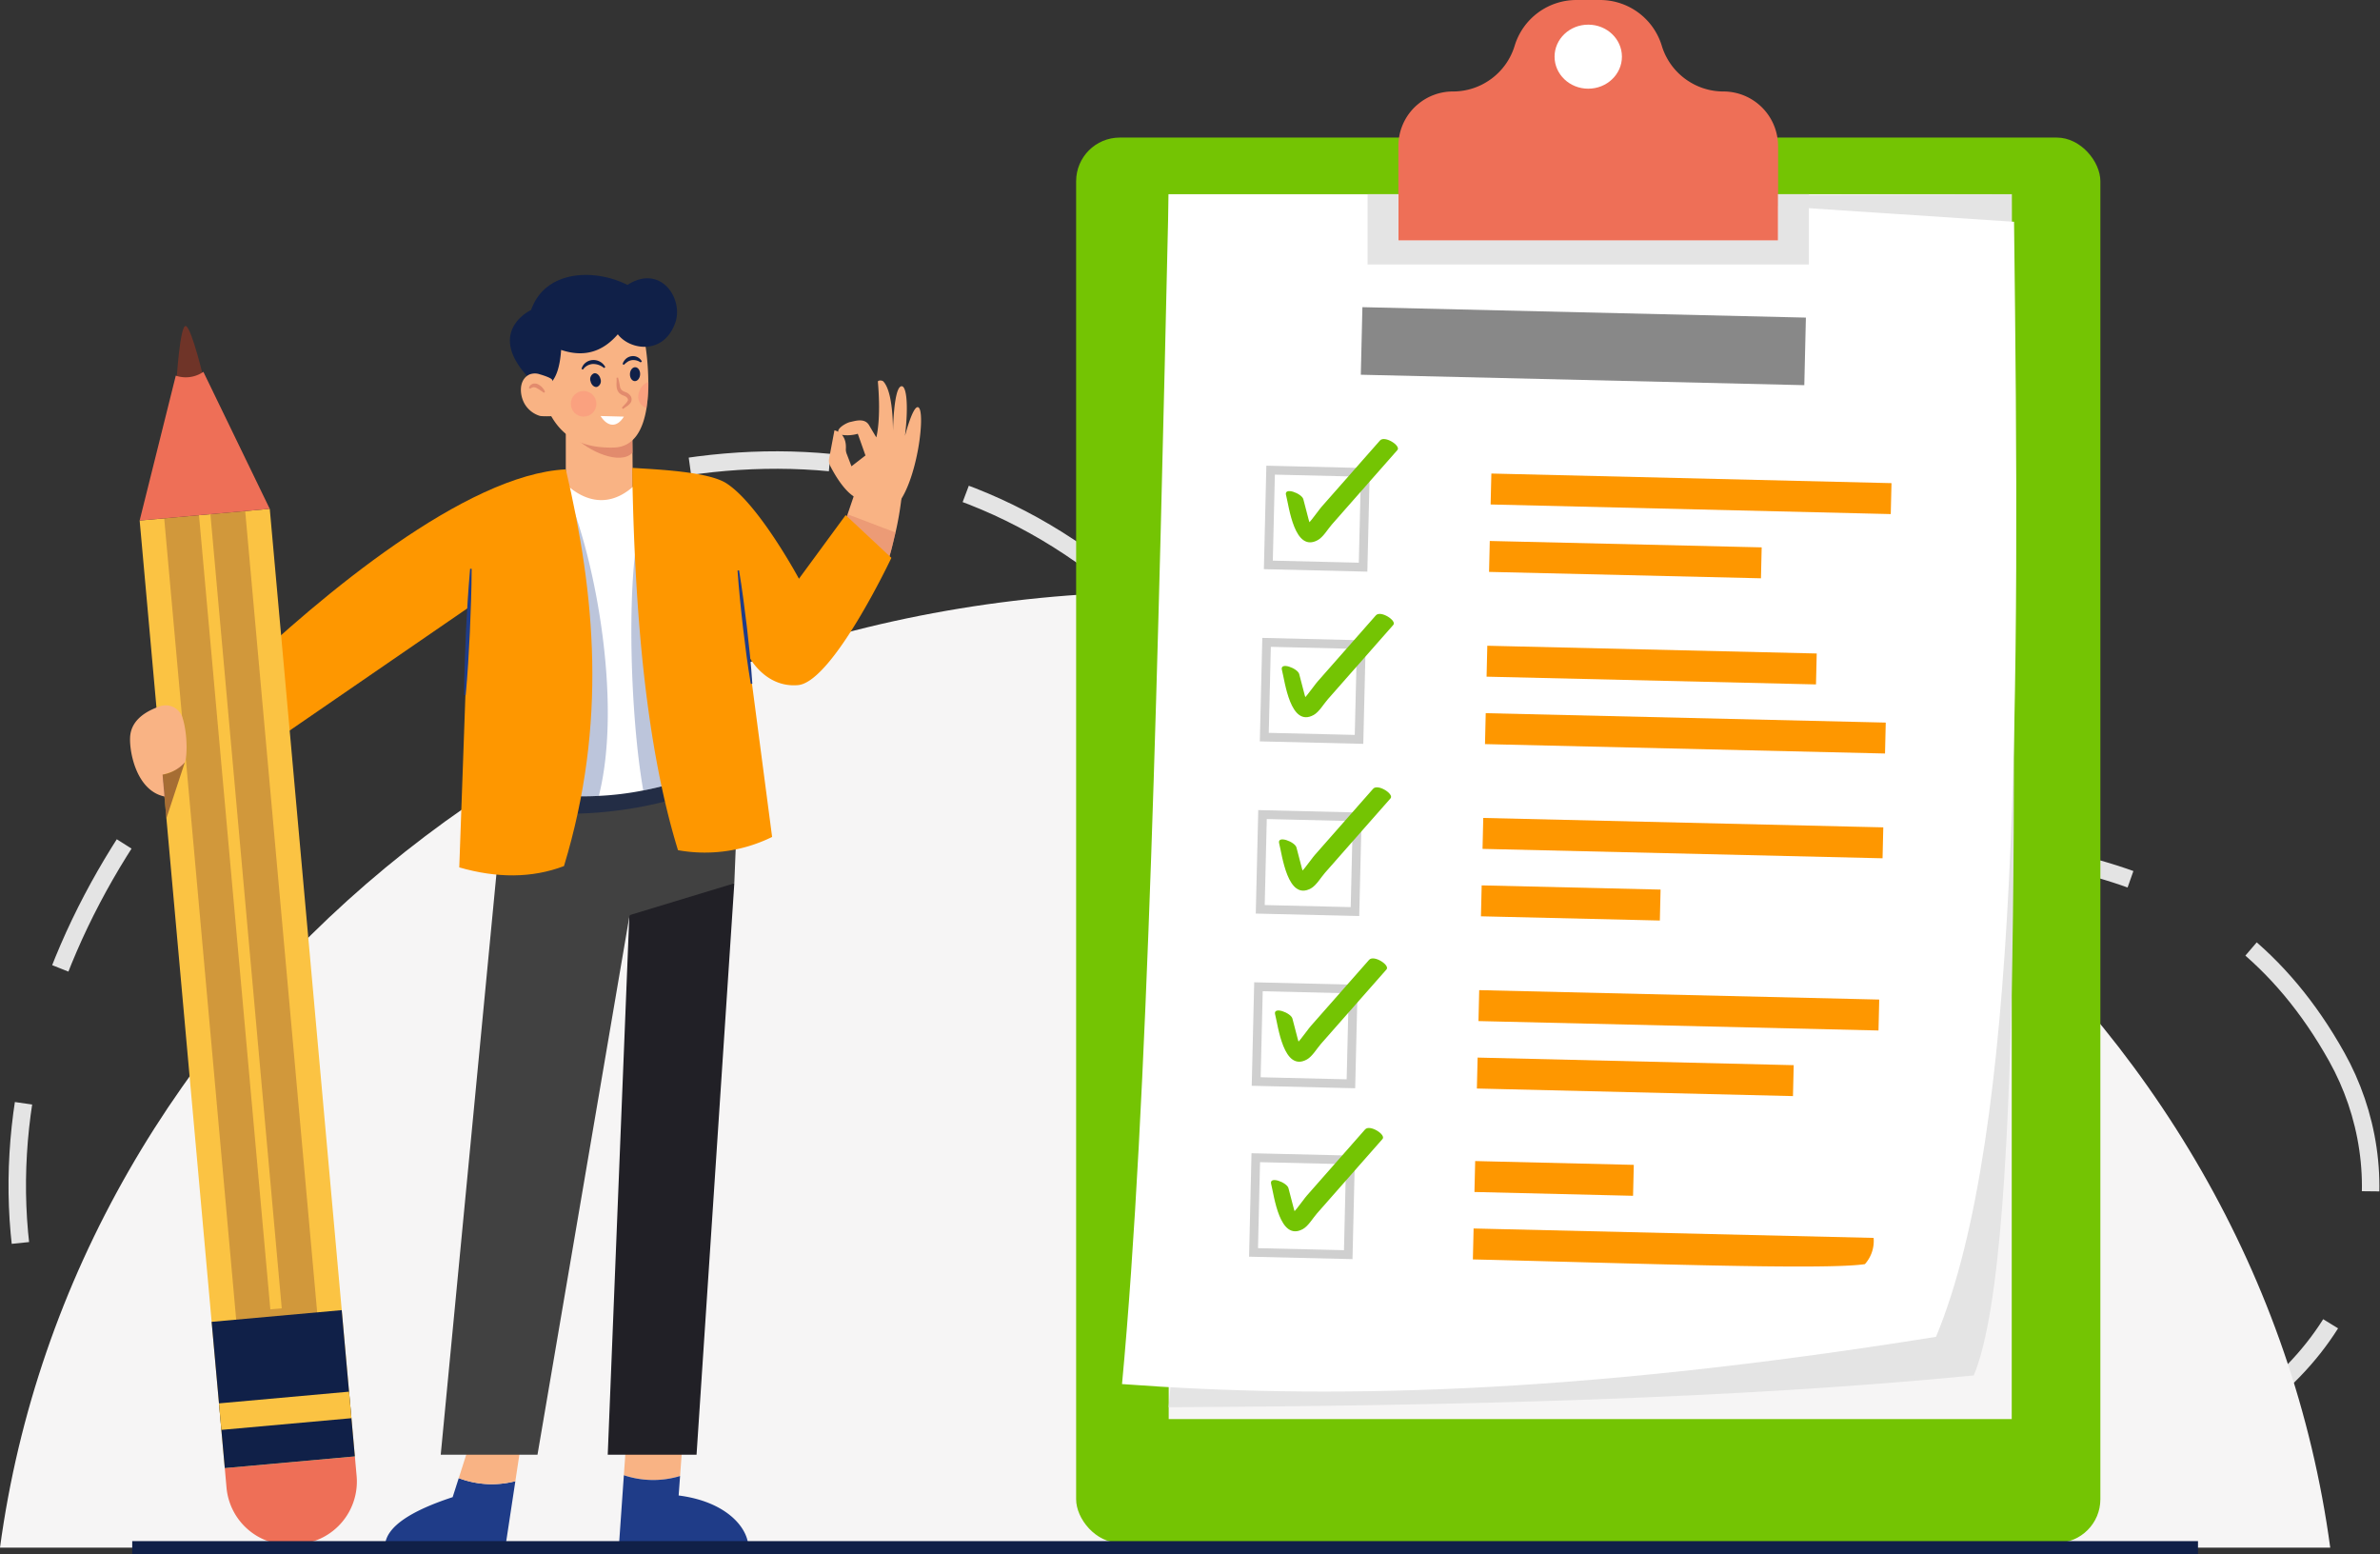
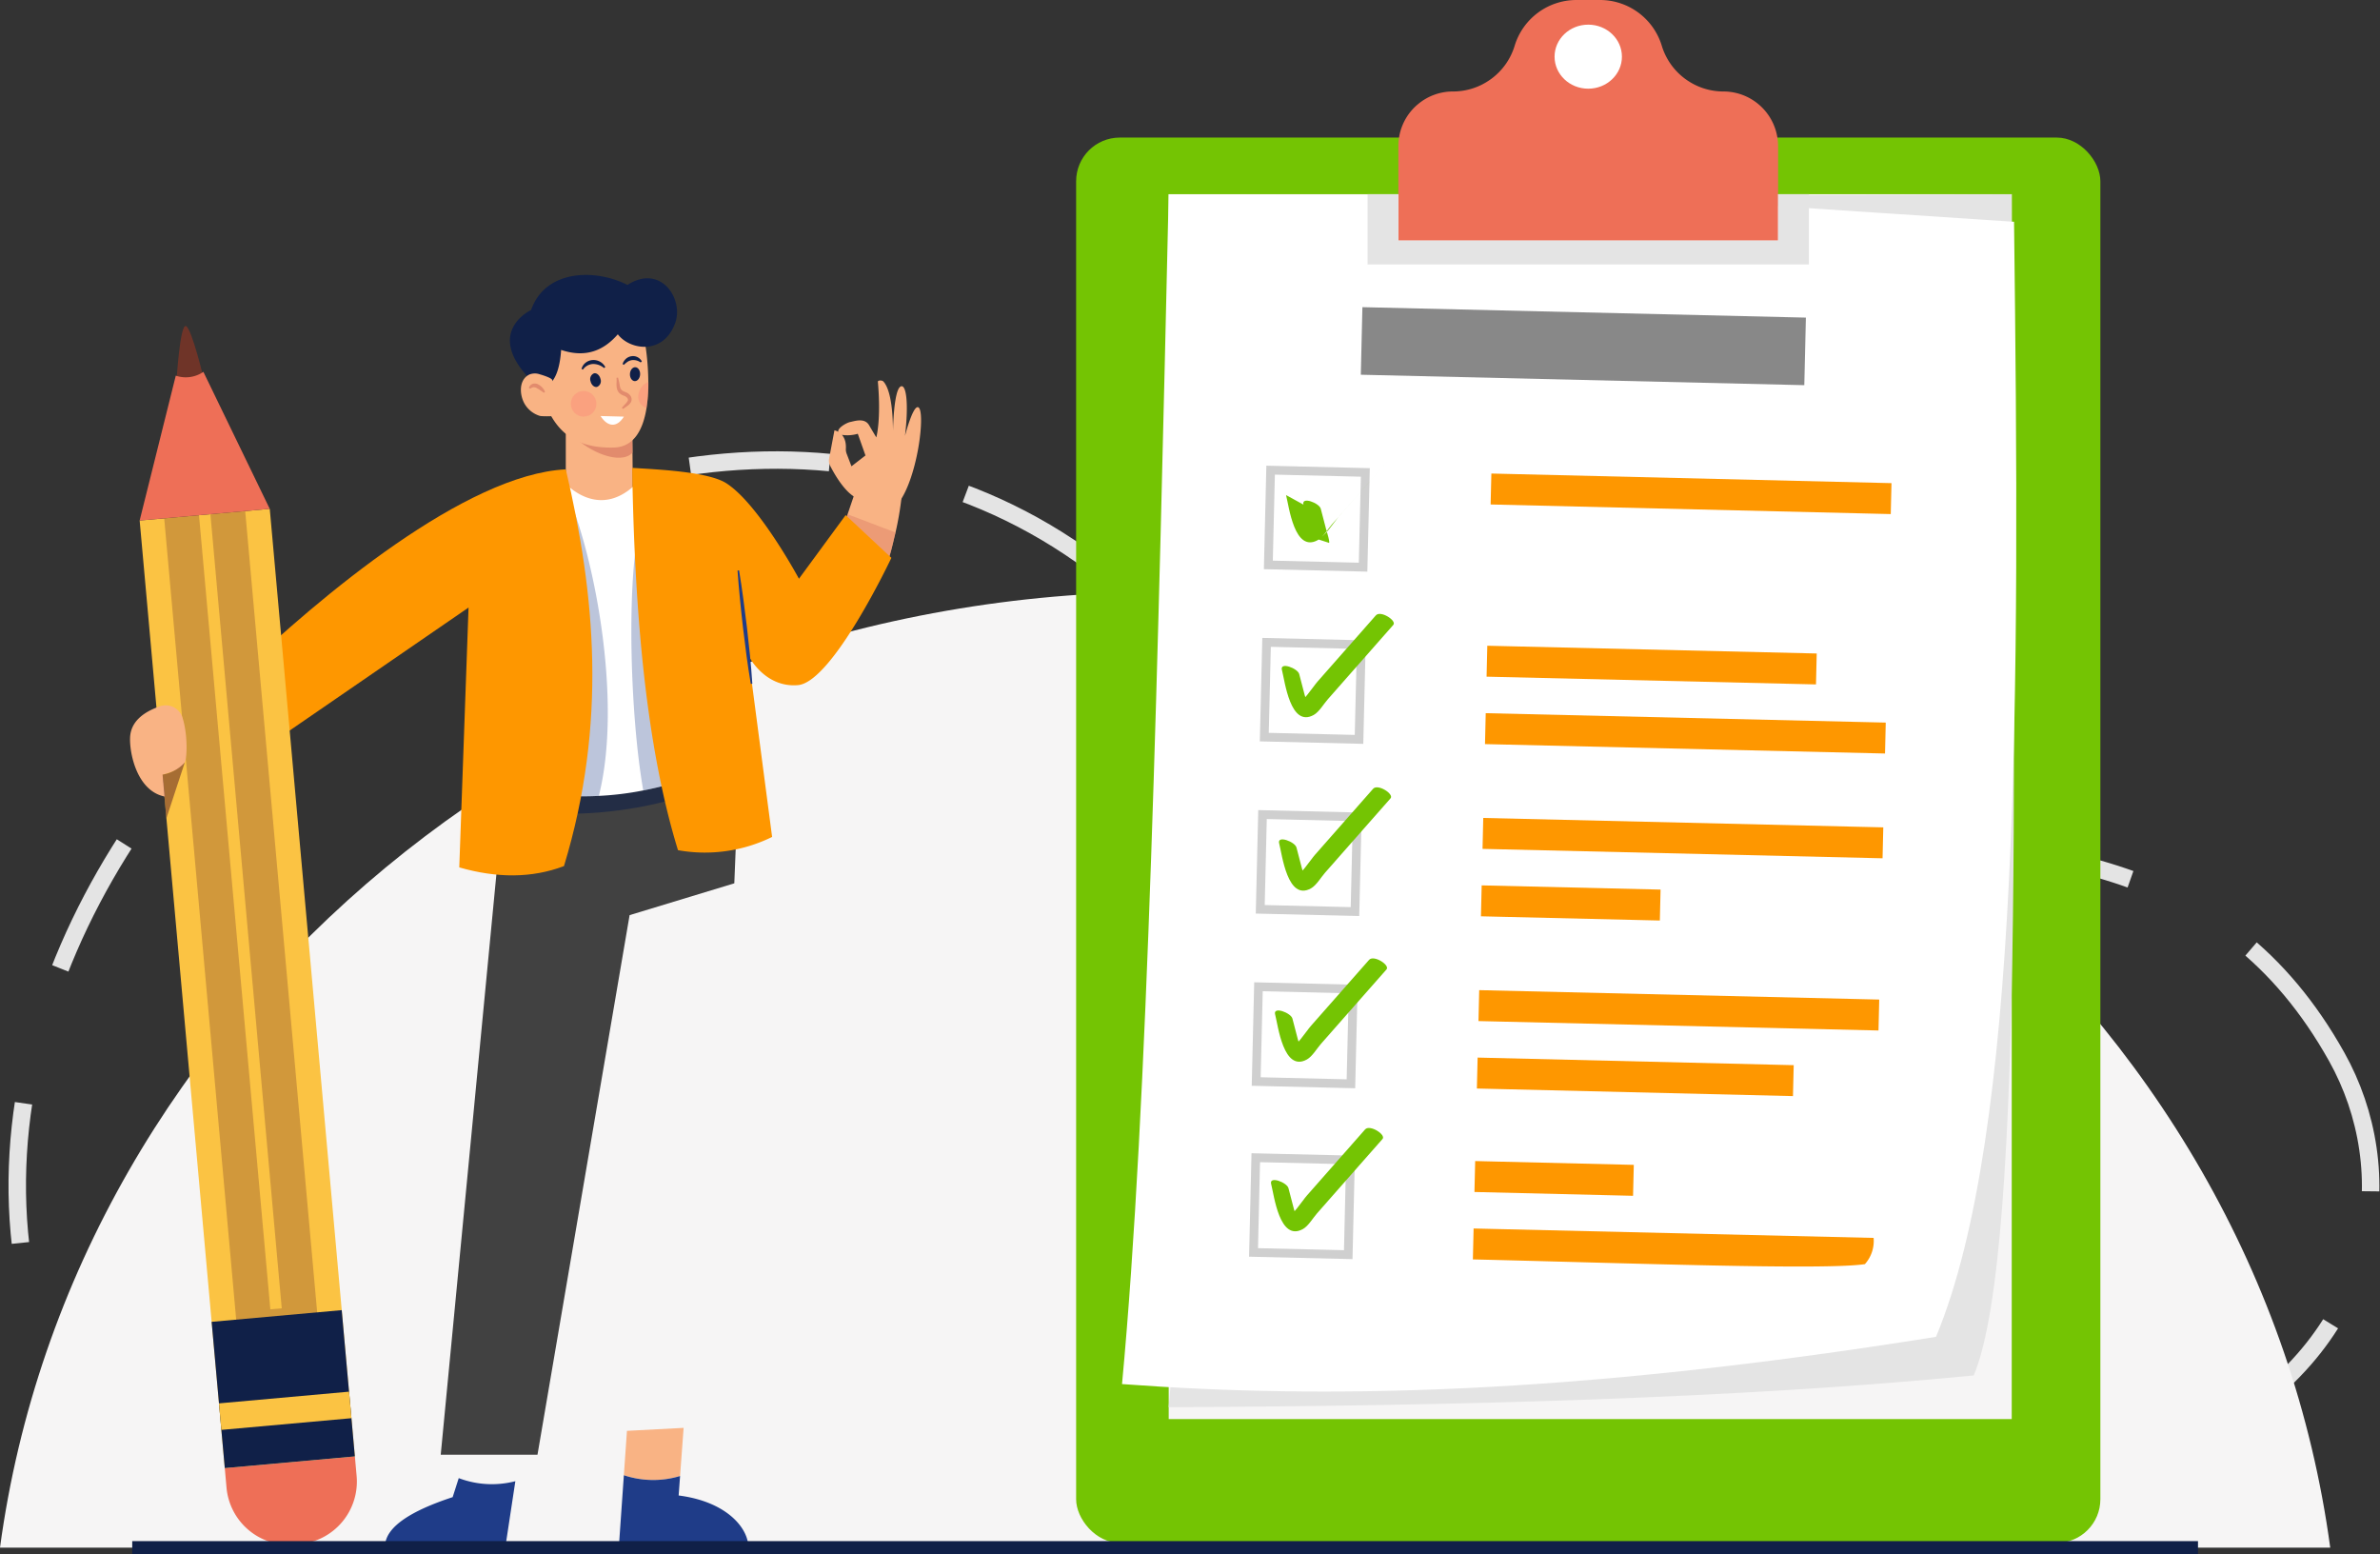
<svg xmlns="http://www.w3.org/2000/svg" width="545.17" height="355.936" viewBox="0 0 545.17 355.936">
  <rect x="0" y="0" width="545.17" height="355.936" fill="#333333" stroke="none" />
  <g id="Group_4083" data-name="Group 4083" transform="translate(-261.136 -244.96)">
    <g id="Group_4082" data-name="Group 4082" transform="translate(261.136 244.96)">
      <g id="Group_4051" data-name="Group 4051" transform="translate(0 105.355)">
        <g id="Group_4050" data-name="Group 4050" transform="translate(3.95)">
          <path id="Path_3170" data-name="Path 3170" d="M909.989,844.342c28.526,51.046-12.752,151.2-274.536,81.595-131.255-34.9-229.3,43.718-249.5-11.157-47.06-127.821,145.127-275.681,252-172.452C735.638,836.683,858.071,751.436,909.989,844.342Z" transform="translate(-378.665 -707.632)" fill="none" stroke="#e4e4e4" stroke-width="4" stroke-dasharray="32.088 32.088" />
        </g>
        <path id="Path_3171" data-name="Path 3171" d="M895.091,1059.088H361.32C378.025,935.669,491.133,840.2,628.205,840.2S878.386,935.669,895.091,1059.088Z" transform="translate(-361.32 -810.016)" fill="#f6f5f5" />
      </g>
      <g id="Group_4077" data-name="Group 4077" transform="translate(246.501 0)">
        <rect id="Rectangle_574" data-name="Rectangle 574" width="234.617" height="321.836" rx="10" transform="translate(0 31.506)" fill="#74c403" />
        <g id="Group_4075" data-name="Group 4075" transform="translate(10.512 44.476)">
          <g id="Group_4052" data-name="Group 4052">
            <rect id="Rectangle_575" data-name="Rectangle 575" width="193.107" height="280.512" transform="translate(10.693)" fill="#f6f5f5" />
            <path id="Path_3172" data-name="Path 3172" d="M1730.059,440.287c.06,109.384,3.591,241.307-8.7,270.516-54.119,5.273-117.488,6.965-184.415,7.28l25.44-276.951Z" transform="translate(-1526.259 -440.285)" fill="#e4e4e4" />
            <path id="Path_3173" data-name="Path 3173" d="M1676.458,702.007c-84.353,13.5-140.73,14.212-186.455,10.817,5.926-63.077,8.3-167.863,10.69-272.481l101.647.225,91.995,6.072C1695.676,555.224,1695.822,655.524,1676.458,702.007Z" transform="translate(-1490.003 -440.329)" fill="#fff" />
          </g>
          <g id="Group_4074" data-name="Group 4074" transform="translate(30.126 25.87)">
            <rect id="Rectangle_576" data-name="Rectangle 576" width="101.614" height="15.478" transform="translate(24.938 0) rotate(1.348)" fill="#888" />
            <g id="Group_4073" data-name="Group 4073" transform="translate(0 30.196)">
              <g id="Group_4056" data-name="Group 4056" transform="translate(3.402)">
                <g id="Group_4053" data-name="Group 4053" transform="translate(50.545 7.904)">
                  <rect id="Rectangle_577" data-name="Rectangle 577" width="91.656" height="7.085" transform="matrix(1, 0.024, -0.024, 1, 0.53, 0)" fill="#fe9700" />
-                   <rect id="Rectangle_578" data-name="Rectangle 578" width="62.3" height="7.085" transform="translate(0.167 15.443) rotate(1.348)" fill="#fe9700" />
                </g>
                <g id="Group_4055" data-name="Group 4055" transform="translate(0)">
                  <rect id="Rectangle_579" data-name="Rectangle 579" width="21.698" height="21.698" transform="matrix(1, 0.024, -0.024, 1, 0.511, 7.13)" fill="#fff" stroke="#cfcfcf" stroke-width="2" />
                  <g id="Group_4054" data-name="Group 4054" transform="translate(4.003)">
-                     <path id="Path_3174" data-name="Path 3174" d="M1654.865,699.333c.669,2.564,1.907,13.3,7.285,10.3,1.24-.693,2.291-2.523,3.218-3.576l5-5.681,10.007-11.361c.855-.971-2.919-3.4-3.993-2.186l-8.9,10.1-4.447,5.049c-1.029,1.168-3.408,4.936-4.935,5.27l2.49.8c.587.481-.5-2.931-.527-3.023l-1.241-4.752c-.342-1.309-4.472-2.882-3.965-.943Z" transform="translate(-1654.822 -686.495)" fill="#74c403" />
+                     <path id="Path_3174" data-name="Path 3174" d="M1654.865,699.333c.669,2.564,1.907,13.3,7.285,10.3,1.24-.693,2.291-2.523,3.218-3.576l5-5.681,10.007-11.361l-8.9,10.1-4.447,5.049c-1.029,1.168-3.408,4.936-4.935,5.27l2.49.8c.587.481-.5-2.931-.527-3.023l-1.241-4.752c-.342-1.309-4.472-2.882-3.965-.943Z" transform="translate(-1654.822 -686.495)" fill="#74c403" />
                  </g>
                </g>
              </g>
              <g id="Group_4060" data-name="Group 4060" transform="translate(2.474 40.049)">
                <g id="Group_4057" data-name="Group 4057" transform="translate(50.545 7.292)">
                  <rect id="Rectangle_580" data-name="Rectangle 580" width="75.477" height="7.085" transform="translate(0.53 0) rotate(1.348)" fill="#fe9700" />
                  <rect id="Rectangle_581" data-name="Rectangle 581" width="91.656" height="7.085" transform="translate(0.167 15.443) rotate(1.348)" fill="#fe9700" />
                </g>
                <g id="Group_4059" data-name="Group 4059" transform="translate(0)">
                  <rect id="Rectangle_582" data-name="Rectangle 582" width="21.698" height="21.698" transform="matrix(1, 0.024, -0.024, 1, 0.511, 6.519)" fill="#fff" stroke="#cfcfcf" stroke-width="2" />
                  <g id="Group_4058" data-name="Group 4058" transform="translate(3.989)">
                    <path id="Path_3175" data-name="Path 3175" d="M1650.725,875.211c.67,2.564,1.907,13.3,7.285,10.3,1.24-.693,2.291-2.524,3.218-3.577l5-5.681,10.007-11.362c.854-.97-2.92-3.4-3.993-2.186l-8.9,10.1-4.448,5.049c-1.029,1.168-3.408,4.936-4.934,5.27l2.49.8c.586.481-.5-2.931-.528-3.023l-1.241-4.752c-.342-1.309-4.472-2.882-3.965-.943Z" transform="translate(-1650.682 -862.373)" fill="#74c403" />
                  </g>
                </g>
              </g>
              <g id="Group_4064" data-name="Group 4064" transform="translate(1.546 79.767)">
                <g id="Group_4061" data-name="Group 4061" transform="translate(50.545 7.012)">
                  <rect id="Rectangle_583" data-name="Rectangle 583" width="91.656" height="7.085" transform="translate(0.53 0) rotate(1.348)" fill="#fe9700" />
                  <rect id="Rectangle_584" data-name="Rectangle 584" width="40.99" height="7.085" transform="translate(0.167 15.443) rotate(1.348)" fill="#fe9700" />
                </g>
                <g id="Group_4063" data-name="Group 4063" transform="translate(0)">
                  <rect id="Rectangle_585" data-name="Rectangle 585" width="21.698" height="21.698" transform="matrix(1, 0.024, -0.024, 1, 0.511, 6.238)" fill="#fff" stroke="#cfcfcf" stroke-width="2" />
                  <g id="Group_4062" data-name="Group 4062" transform="translate(4.283)">
                    <path id="Path_3176" data-name="Path 3176" d="M1647.942,1049.632c.67,2.564,1.907,13.3,7.285,10.3,1.24-.692,2.291-2.524,3.219-3.577l5-5.681,10.007-11.361c.855-.971-2.92-3.405-3.993-2.187l-8.895,10.1-4.448,5.05c-1.029,1.168-3.408,4.935-4.935,5.27l2.49.8c.587.481-.5-2.93-.527-3.023q-.62-2.376-1.241-4.752c-.342-1.309-4.472-2.882-3.966-.943Z" transform="translate(-1647.899 -1036.794)" fill="#74c403" />
                  </g>
                </g>
              </g>
              <g id="Group_4068" data-name="Group 4068" transform="translate(0.618 118.945)">
                <g id="Group_4065" data-name="Group 4065" transform="translate(50.545 7.27)">
                  <rect id="Rectangle_586" data-name="Rectangle 586" width="91.656" height="7.085" transform="translate(0.53 0) rotate(1.348)" fill="#fe9700" />
                  <rect id="Rectangle_587" data-name="Rectangle 587" width="72.404" height="7.085" transform="matrix(1, 0.024, -0.024, 1, 0.167, 15.443)" fill="#fe9700" />
                </g>
                <g id="Group_4067" data-name="Group 4067" transform="translate(0)">
                  <rect id="Rectangle_588" data-name="Rectangle 588" width="21.698" height="21.698" transform="matrix(1, 0.024, -0.024, 1, 0.511, 6.497)" fill="#fff" stroke="#cfcfcf" stroke-width="2" />
                  <g id="Group_4066" data-name="Group 4066" transform="translate(4.289)">
                    <path id="Path_3177" data-name="Path 3177" d="M1643.893,1221.687c.669,2.564,1.906,13.3,7.285,10.3,1.24-.693,2.291-2.524,3.218-3.577l5-5.681,10.007-11.361c.855-.97-2.92-3.4-3.993-2.186l-8.9,10.1-4.448,5.049c-1.029,1.168-3.408,4.935-4.934,5.27l2.49.8c.587.481-.5-2.931-.527-3.023l-1.241-4.752c-.342-1.309-4.472-2.882-3.965-.943Z" transform="translate(-1643.85 -1208.849)" fill="#74c403" />
                  </g>
                </g>
              </g>
              <g id="Group_4072" data-name="Group 4072" transform="translate(0 157.781)">
                <g id="Group_4069" data-name="Group 4069" transform="translate(50.242 7.574)">
                  <rect id="Rectangle_589" data-name="Rectangle 589" width="36.332" height="7.085" transform="matrix(1, 0.024, -0.024, 1, 0.53, 0)" fill="#fe9700" />
                  <path id="Path_3178" data-name="Path 3178" d="M1934.739,1482.632l-91.63-2.157-.167,7.083c35.451.832,80.589,2.493,89.8,1.079A7.951,7.951,0,0,0,1934.739,1482.632Z" transform="translate(-1842.942 -1465.032)" fill="#fe9700" />
                </g>
                <g id="Group_4071" data-name="Group 4071">
                  <rect id="Rectangle_590" data-name="Rectangle 590" width="21.698" height="21.698" transform="translate(0.511 6.808) rotate(1.348)" fill="#fff" stroke="#cfcfcf" stroke-width="2" />
                  <g id="Group_4070" data-name="Group 4070" transform="translate(3.993)">
                    <path id="Path_3179" data-name="Path 3179" d="M1639.879,1392.235c.67,2.564,1.906,13.3,7.285,10.3,1.24-.693,2.291-2.523,3.218-3.577l5-5.681,10.007-11.361c.855-.97-2.92-3.405-3.993-2.187l-8.895,10.1-4.448,5.049c-1.029,1.168-3.408,4.936-4.934,5.27l2.49.8c.587.481-.5-2.931-.527-3.023q-.621-2.376-1.241-4.752c-.342-1.309-4.472-2.882-3.966-.943Z" transform="translate(-1639.836 -1379.397)" fill="#74c403" />
                  </g>
                </g>
              </g>
            </g>
          </g>
        </g>
        <g id="Group_4076" data-name="Group 4076" transform="translate(66.755)">
          <path id="Path_3180" data-name="Path 3180" d="M1854.985,278.415v21.651H1768V278.415a12.5,12.5,0,0,1,3.662-8.844,10.36,10.36,0,0,1,.884-.792,12.414,12.414,0,0,1,7.961-2.869,14.732,14.732,0,0,0,6.394-1.457,15.33,15.33,0,0,0,2.4-1.448,14.719,14.719,0,0,0,5.337-7.569,14.782,14.782,0,0,1,14.136-10.475h5.428a14.782,14.782,0,0,1,14.136,10.475,14.719,14.719,0,0,0,5.337,7.569,15.321,15.321,0,0,0,2.4,1.448,14.728,14.728,0,0,0,6.394,1.457,12.521,12.521,0,0,1,12.506,12.506Z" transform="translate(-1760.941 -244.96)" fill="#ee6f57" />
          <path id="Path_3181" data-name="Path 3181" d="M1838.1,440.28v16.095H1737V440.28h7.059v10.63h86.985V440.28Z" transform="translate(-1737 -395.804)" fill="#e4e4e4" />
          <ellipse id="Ellipse_141" data-name="Ellipse 141" cx="7.715" cy="7.333" rx="7.715" ry="7.333" transform="translate(42.837 5.645)" fill="#fff" />
        </g>
      </g>
      <g id="Group_4081" data-name="Group 4081" transform="translate(29.788 62.964)">
        <g id="Group_4078" data-name="Group 4078" transform="translate(160.082 24.174)">
          <path id="Path_3182" data-name="Path 3182" d="M1202.38,654.833c-3.085-.584-5.969-5.739-6.971-7.715a2.455,2.455,0,0,1-.222-1.569l1.228-6.508s2.833.482,2.614,4.254a2.782,2.782,0,0,0,.2,1.149l1.085,2.837,3.206-2.482-1.758-4.965a8.539,8.539,0,0,1-3.569.259c-2.495-.8.776-2.741,1.81-2.948s3.31-1.035,4.344.724,1.655,2.793,1.655,2.793,1.138-3.931.362-12.723c-.035-.4.956-.387,1.235-.1.833.848,2.16,3.428,2.231,11.275,0,0,.139-9.145,1.707-10.085,1.293-.776,1.946,3.7,1.035,11.29,0,0,1.688-6.572,2.9-6.584,2.038-.02.027,17.552-5.1,22.789Z" transform="translate(-1195.144 -627.631)" fill="#f9b384" />
          <path id="Path_3183" data-name="Path 3183" d="M1219.173,735.28q-.137,1.312-.3,2.541v.009a73.814,73.814,0,0,1-1.348,7.751c-.027.109-.045.209-.073.31-1.557,6.385-1.84,9.509-7.159,8.671l-5.474-6.23-.055-.064-.4-.455,1.111-3.279.146-.428.82-2.386.1-.31,1.4-4.108.565-1.667Z" transform="translate(-1202.264 -710.767)" fill="#f9b384" />
        </g>
        <g id="Group_4079" data-name="Group 4079" transform="translate(58.415 264.037)">
          <path id="Path_3184" data-name="Path 3184" d="M765.547,1731.542l-1.394,4.355c-9.554,3.139-15.127,6.735-15.484,10.93H776.3l2.215-14.581A21.432,21.432,0,0,1,765.547,1731.542Z" transform="translate(-748.669 -1720.033)" fill="#1f3c88" />
-           <path id="Path_3185" data-name="Path 3185" d="M826.253,1684l-3.464,10.826a21.434,21.434,0,0,0,12.966.7l1.428-9.4Z" transform="translate(-805.911 -1683.317)" fill="#f9b384" />
          <path id="Path_3186" data-name="Path 3186" d="M1001.766,1692.026l.811-11.026-12.979.683-.709,10.165A21.237,21.237,0,0,0,1001.766,1692.026Z" transform="translate(-934.188 -1681)" fill="#f9b384" />
          <path id="Path_3187" data-name="Path 3187" d="M1013.605,1744.585c-.357-4.2-5.237-9.943-15.94-11.31l.328-4.458a21.237,21.237,0,0,1-12.878-.178L984,1744.585Z" transform="translate(-930.415 -1717.791)" fill="#1f3c88" />
        </g>
        <path id="Path_3188" data-name="Path 3188" d="M946.14,679.573l-15.657.109V656h15.184l.009,1.448.073,7.505.109,12.05Z" transform="translate(-830.667 -625.366)" fill="#f9b384" />
        <path id="Path_3189" data-name="Path 3189" d="M952.576,674.865c-2.814,2.96-10.156-.383-13.253-3.643l13.18-3.862Z" transform="translate(-837.494 -634.139)" fill="#e28b6d" />
        <path id="Path_3190" data-name="Path 3190" d="M929.451,578.5a33.826,33.826,0,0,1-.41,5.328c-.765,4.773-2.787,8.9-7.451,9.026-11.021.319-14.163-5.984-16.24-11.14s1.293-17.579,1.293-17.579l14.264-1.412,7.833,6.421A58.449,58.449,0,0,1,929.451,578.5Z" transform="translate(-810.735 -553.326)" fill="#f9b384" />
        <path id="Path_3191" data-name="Path 3191" d="M882.3,546.9s3.145-.145,3.682-8.261c5.622,1.881,9.731.166,12.986-3.578,2.778,3.668,10.553,4.817,13.179-2.694,1.9-5.427-3.339-13.511-10.968-8.615-7.476-3.777-18.815-3.518-22.078,5.747,0,0-11.344,5.23.667,16.746A13.894,13.894,0,0,0,882.3,546.9Z" transform="translate(-787.237 -521.467)" fill="#102048" />
-         <path id="Path_3192" data-name="Path 3192" d="M1001.666,1133.3l-8.654,130.865H972.669l5.086-126.986,3.112-1.442Z" transform="translate(-863.247 -993.979)" fill="#212026" />
        <path id="Path_3193" data-name="Path 3193" d="M818.939,1021.716l-14.27,148.771h22.164l21.1-123.571,23.985-7.287,1.063-26.414L819.547,1012Z" transform="translate(-733.502 -900.301)" fill="#414141" />
        <path id="Path_3194" data-name="Path 3194" d="M866.043,1005.034c12.106,4.346,40.508-.621,46.406-6.674l-4.191-8.381-46.717,6.208Z" transform="translate(-777.424 -883.294)" fill="#102048" opacity="0.6" />
        <path id="Path_3195" data-name="Path 3195" d="M936.09,790.156c-.392.164-.792.337-1.2.492a82.224,82.224,0,0,1-15.175,4.518,69.618,69.618,0,0,1-10.174,1.248,58.787,58.787,0,0,1-15.976-1.293l6.786-63.267.829-7.715s8.881,10.93,18.672-1.139Z" transform="translate(-802.154 -677.109)" fill="#fff" />
        <path id="Path_3196" data-name="Path 3196" d="M909.539,814.563a58.787,58.787,0,0,1-15.976-1.293L900.349,750l2.423-3.5C908.756,761.055,914.886,793.285,909.539,814.563Z" transform="translate(-802.154 -695.258)" fill="#1f3c88" opacity="0.3" />
        <path id="Path_3197" data-name="Path 3197" d="M675,717c6.747,28.646,9.523,58.123-.418,90.856-7.371,2.8-15.4,2.772-23.985.3l2.125-59.508-50.02,34.384-3.036-18.748C618.9,745.9,652.143,718.127,675,717Z" transform="translate(-575.183 -672.475)" fill="#fe9700" />
        <path id="Path_3198" data-name="Path 3198" d="M1014.335,836.986A82.221,82.221,0,0,1,999.16,841.5c-3.015-17.288-3.68-45.688-1.23-58.5Z" transform="translate(-881.601 -723.446)" fill="#1f3c88" opacity="0.3" />
        <path id="Path_3199" data-name="Path 3199" d="M1218.884,766.372c-.027.109-.046.209-.073.31-1.558,6.385-1.84,9.509-7.159,8.671l-5.474-6.23-.055-.064.71-3.734.146-.428.82-2.386.1-.31Z" transform="translate(-1043.541 -707.383)" fill="#e28b6d" opacity="0.6" />
        <path id="Path_3200" data-name="Path 3200" d="M1056.628,736.108s-13.435,28.464-21.4,29.147c-7.726.662-11.386-6.831-11.386-6.831l5.465,41.6a34.877,34.877,0,0,1-21.56,3.033c-7.223-23.454-9.953-53.781-10.491-87.555,5.848.364,17.429.864,21.576,3.53,7.438,4.782,16.623,21.86,16.623,21.86l10.7-14.573Z" transform="translate(-882.233 -671.317)" fill="#fe9700" />
        <g id="Group_4080" data-name="Group 4080" transform="translate(2.199 11.689)">
          <path id="Path_3201" data-name="Path 3201" d="M538.744,585.8s.813-13.617,2.2-12.974,4.165,12.482,4.165,12.482l-2.972,4.8Z" transform="translate(-530.33 -572.801)" fill="#6f3428" />
          <path id="Path_3202" data-name="Path 3202" d="M617.228,1709.667l.4,4.481a14.383,14.383,0,0,1-13.037,15.612l-1.152.1a14.383,14.383,0,0,1-15.612-13.038l-.4-4.481Z" transform="translate(-567.927 -1450.791)" fill="#ee6f57" />
          <rect id="Rectangle_591" data-name="Rectangle 591" width="29.921" height="217.873" transform="translate(0.004 44.554) rotate(-5.134)" fill="#fbc343" />
          <rect id="Rectangle_592" data-name="Rectangle 592" width="10.626" height="190.973" transform="translate(9.219 39.34) rotate(-5.134)" fill="none" stroke="#6f3428" stroke-width="8" opacity="0.3" />
          <path id="Path_3203" data-name="Path 3203" d="M607.011,1596.092l-29.794,2.678-.783-8.744-.547-6.075-1.685-18.672,29.8-2.678,1.676,18.672.547,6.075Z" transform="translate(-557.714 -1337.213)" fill="#102048" />
          <rect id="Rectangle_593" data-name="Rectangle 593" width="29.914" height="6.1" transform="translate(18.174 246.737) rotate(-5.136)" fill="#fbc343" />
          <path id="Path_3204" data-name="Path 3204" d="M501.793,652.99l8.278-33.176a7.115,7.115,0,0,0,6.323-.873l15.2,31.371Z" transform="translate(-501.793 -608.435)" fill="#ee6f57" />
        </g>
        <path id="Path_3205" data-name="Path 3205" d="M892.492,622.065c-.134-.489-2.357-1.162-2.847-1.3a3.413,3.413,0,0,0-2.323.022c-2.69,1.215-2.33,5.067-.937,7.09a6.066,6.066,0,0,0,3.289,2.414c.488.14,5.115.2,4.912-.548Z" transform="translate(-795.784 -598.007)" fill="#f9b384" />
        <path id="Path_3206" data-name="Path 3206" d="M504.174,957.182A4.051,4.051,0,0,0,499,954.508c-3.39,1.171-6.343,3.157-6.8,6.535-.417,3.076,1.122,12.9,7.995,14.166l-.561-5.049s4.208-.982,5.049-2.805C505.271,966.078,505.31,960.747,504.174,957.182Z" transform="translate(-492.136 -855.73)" fill="#f9b384" />
        <path id="Path_3207" data-name="Path 3207" d="M1103.58,818.576c.361,2.151.669,4.307.964,6.466s.548,4.321.825,6.482l.706,6.5c.206,2.169.407,4.338.541,6.515l-.354.041c-.373-2.149-.677-4.307-.978-6.464l-.812-6.484c-.229-2.166-.492-4.328-.693-6.5s-.41-4.338-.554-6.514Z" transform="translate(-964.074 -750.921)" fill="#1f3c88" />
-         <path id="Path_3208" data-name="Path 3208" d="M829.943,816.98c-.005,2.415-.064,4.828-.135,7.24s-.186,4.822-.275,7.233l-.395,7.227c-.161,2.408-.327,4.815-.561,7.219l-.356-.017c-.006-2.416.055-4.828.122-7.24l.288-7.232c.138-2.409.242-4.819.408-7.227s.325-4.815.548-7.22Z" transform="translate(-751.69 -749.676)" fill="#1f3c88" />
        <path id="Path_3209" data-name="Path 3209" d="M957.477,621.648a1.432,1.432,0,0,1-.79,1.811c-.629.141-1.295-.441-1.487-1.3a1.432,1.432,0,0,1,.79-1.811C956.618,620.207,957.284,620.789,957.477,621.648Z" transform="translate(-849.714 -597.816)" fill="#102048" />
        <path id="Path_3210" data-name="Path 3210" d="M997.332,615.9c-.037.879-.589,1.57-1.233,1.543s-1.136-.762-1.1-1.642.589-1.57,1.233-1.543S997.37,615.016,997.332,615.9Z" transform="translate(-880.492 -593.125)" fill="#102048" />
        <path id="Path_3211" data-name="Path 3211" d="M981.838,624.635a20.69,20.69,0,0,1,.464,2.181,1.7,1.7,0,0,0,.441.757,2.874,2.874,0,0,0,.855.42,2.38,2.38,0,0,1,1.079.813,1.414,1.414,0,0,1,.11,1.491,2.812,2.812,0,0,1-.89.9c-.313.211-.613.435-.938.632l-.234-.268c.239-.3.5-.562.753-.844a2.665,2.665,0,0,0,.588-.767c.193-.421-.22-.882-.818-1.12a3.176,3.176,0,0,1-1.11-.63,2.224,2.224,0,0,1-.585-1.2c-.15-.844.022-1.566-.06-2.268Z" transform="translate(-870.059 -601.143)" fill="#e28b6d" />
        <path id="Path_3212" data-name="Path 3212" d="M946.294,609.073a2.65,2.65,0,0,1,.93-1.42,2.83,2.83,0,0,1,1.651-.618,3.055,3.055,0,0,1,2.872,1.614l-.279.221a3.911,3.911,0,0,0-2.549-.93,2.978,2.978,0,0,0-2.3,1.283Z" transform="translate(-842.878 -587.546)" fill="#102048" />
        <path id="Path_3213" data-name="Path 3213" d="M987.579,604.928a2.742,2.742,0,0,1,.715-1.151,2.382,2.382,0,0,1,1.293-.64,2.268,2.268,0,0,1,2.415,1.2l-.285.214a2.889,2.889,0,0,0-2-.522,2.56,2.56,0,0,0-.951.348,6.283,6.283,0,0,0-.884.727Z" transform="translate(-874.761 -584.517)" fill="#102048" />
        <path id="Path_3214" data-name="Path 3214" d="M965.452,663.373c1.59,2.489,3.709,2.76,5.346.14Z" transform="translate(-857.673 -631.06)" fill="#fff" />
        <path id="Path_3215" data-name="Path 3215" d="M1005.679,629.333a42.01,42.01,0,0,1-.452,5.936,2.743,2.743,0,0,1-1.9-2.614C1003.323,631.279,1004.376,629.543,1005.679,629.333Z" transform="translate(-886.92 -604.771)" fill="#fc8879" opacity="0.4" />
        <circle id="Ellipse_142" data-name="Ellipse 142" cx="2.937" cy="2.937" r="2.937" transform="translate(100.959 26.574)" fill="#fc8879" opacity="0.4" />
        <path id="Path_3216" data-name="Path 3216" d="M896.769,632.78a14.686,14.686,0,0,0-1.642-1.081,1.433,1.433,0,0,0-.725-.188,1.623,1.623,0,0,0-.758.348l-.3-.193a1.418,1.418,0,0,1,.865-.931,1.691,1.691,0,0,1,1.318.152,3.411,3.411,0,0,1,1.524,1.678Z" transform="translate(-801.986 -605.795)" fill="#e28b6d" />
        <path id="Path_3217" data-name="Path 3217" d="M529.934,1011.674l-4.227,12.845-.873-10.038A8.763,8.763,0,0,0,529.934,1011.674Z" transform="translate(-517.387 -900.049)" fill="#6f3428" opacity="0.6" />
      </g>
      <line id="Line_31" data-name="Line 31" x2="473.189" transform="translate(30.29 354.436)" fill="none" stroke="#102048" stroke-width="3" />
    </g>
  </g>
</svg>